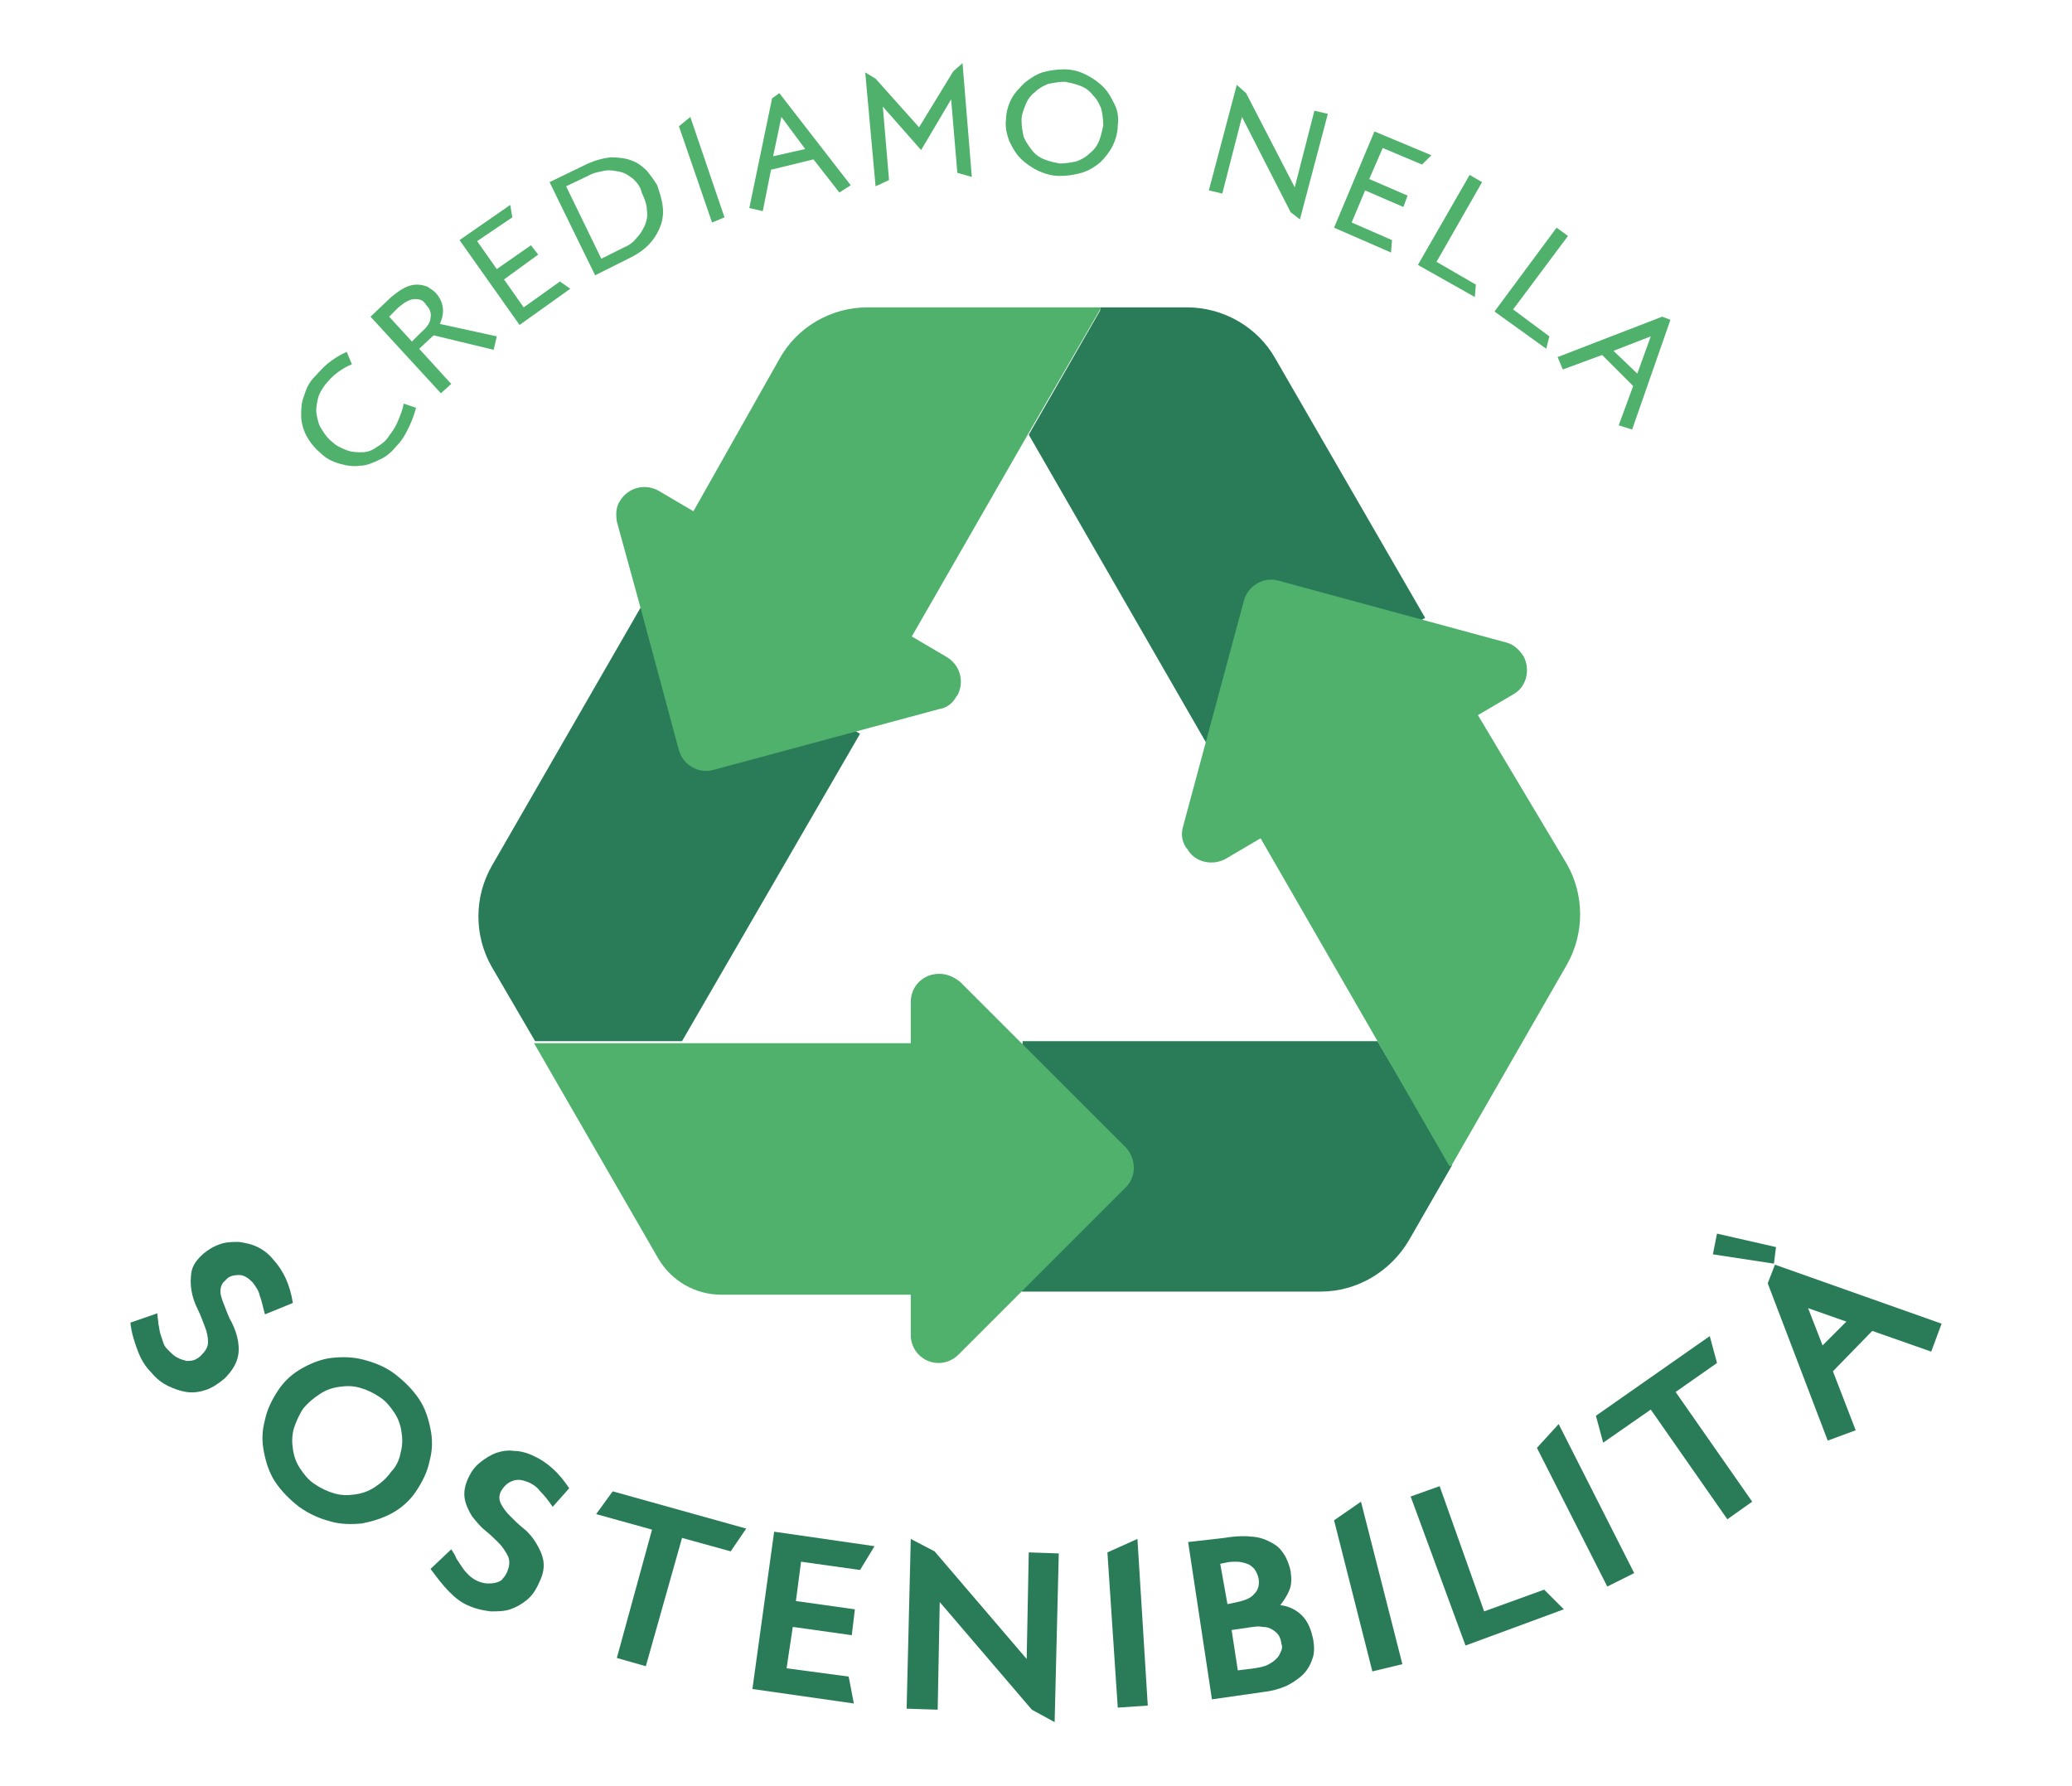
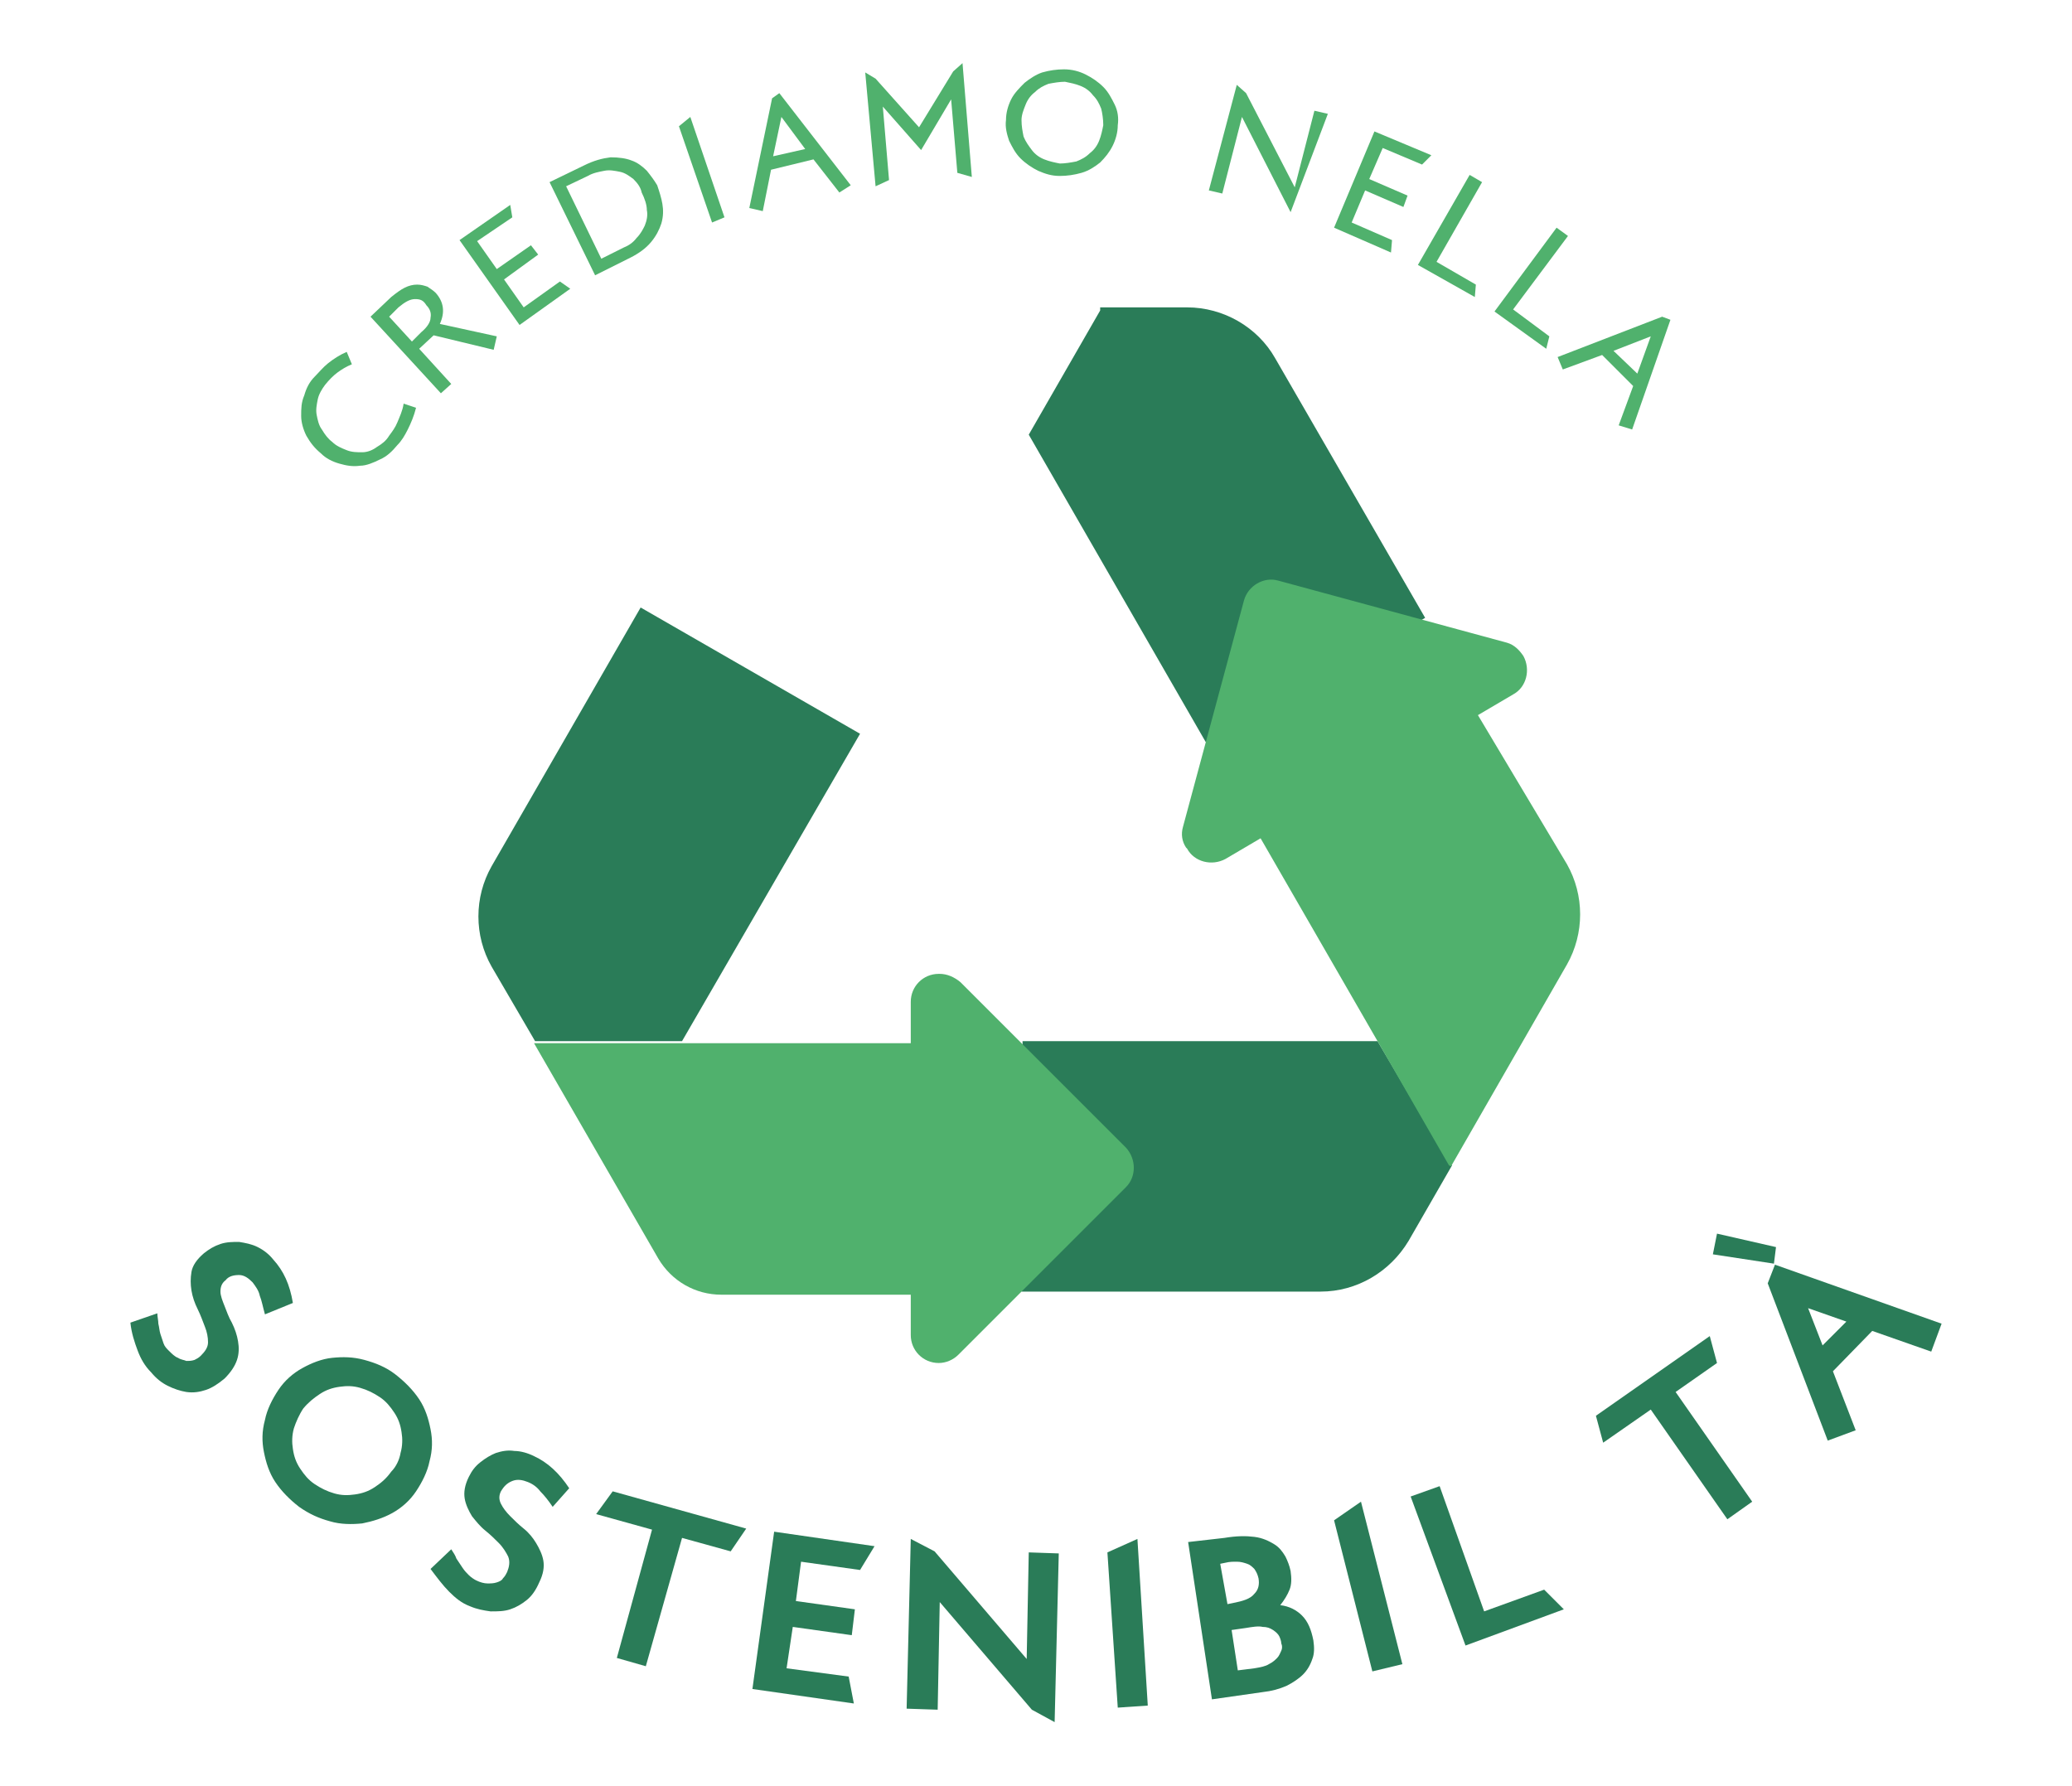
<svg xmlns="http://www.w3.org/2000/svg" id="Livello_1" x="0px" y="0px" viewBox="0 0 200.2 172.6" style="enable-background:new 0 0 200.2 172.6;" xml:space="preserve">
  <style type="text/css">
	.st0{fill:#2A7C58;}
	.st1{fill:#50B16D;}
</style>
  <g>
    <path id="XMLID_6_" class="st0" d="M133.1,100.6H98.8l-0.1,24.2h28.9c3.5,0,6.7-1.9,8.5-4.9l4.2-7.3l-0.2-0.1L133.1,100.6z" />
    <path id="XMLID_5_" class="st0" d="M83.1,70.9L61.9,58.7L47.5,83.7c-1.7,3-1.7,6.7,0,9.7l4.2,7.2h14.2L83.1,70.9z" />
    <path id="XMLID_4_" class="st0" d="M99.4,42c0,0,17.1,29.7,17.1,29.7l21.2-12l-14.5-25.1c-1.7-3-5-4.9-8.5-4.9h-8.4V30L99.4,42z" />
    <path id="XMLID_3_" class="st1" d="M90.8,94.1h-0.1c-1.5,0-2.7,1.2-2.7,2.7v4H51.6l12,20.8c1.3,2.2,3.6,3.5,6.1,3.5H88v3.9   c0,1.5,1.2,2.7,2.7,2.7h0c0.7,0,1.4-0.3,1.9-0.8l16.2-16.2c1-1,1-2.7,0-3.8l-10.2-10.2l-5.8-5.8C92.2,94.4,91.5,94.1,90.8,94.1z" />
-     <path id="XMLID_2_" class="st1" d="M92.4,67.3l0.1-0.1c0.7-1.3,0.3-2.9-1-3.7l-3.4-2l11.2-19.5l7-12.1v-0.2H83.8   c-3.5,0-6.8,1.9-8.5,5L67,49.4l-3.4-2c-1.3-0.7-2.9-0.3-3.7,1l0,0c-0.4,0.6-0.4,1.3-0.3,2l2.2,8l3.8,14.1c0.4,1.4,1.9,2.3,3.3,1.9   l21.9-5.9C91.5,68.4,92.1,67.9,92.4,67.3z" />
    <path id="XMLID_1_" class="st1" d="M142.8,69.1l3.4-2c1.3-0.7,1.7-2.4,1-3.7l0,0c-0.4-0.6-0.9-1.1-1.6-1.3l-22.1-6   c-1.4-0.4-2.9,0.5-3.3,1.9l-5.9,21.9c-0.2,0.7-0.1,1.4,0.3,2l0.1,0.1c0.7,1.3,2.4,1.7,3.7,1l3.4-2l11.3,19.6l6.9,12l0.2,0.1   l11.2-19.5c1.7-3,1.7-6.7,0-9.7L142.8,69.1z" />
    <g>
      <path class="st1" d="M39.4,41.5c-0.3,0.6-0.6,1.1-1,1.5c-0.5,0.6-1,1.1-1.7,1.4c-0.6,0.3-1.3,0.6-1.9,0.6c-0.7,0.1-1.3,0-2-0.2    c-0.7-0.2-1.3-0.5-1.8-1c-0.6-0.5-1-1-1.4-1.7c-0.3-0.6-0.5-1.3-0.5-1.9c0-0.7,0-1.3,0.3-2c0.2-0.7,0.5-1.3,1-1.8    c0.4-0.4,0.8-0.9,1.3-1.3c0.5-0.4,1.1-0.8,1.8-1.1l0.5,1.2c-0.5,0.2-1,0.5-1.4,0.8c-0.4,0.3-0.8,0.7-1.2,1.2    c-0.3,0.4-0.6,0.9-0.7,1.4c-0.1,0.5-0.2,1-0.1,1.5c0.1,0.5,0.2,1,0.5,1.4c0.3,0.5,0.6,0.9,1,1.2c0.4,0.4,0.9,0.6,1.4,0.8    c0.5,0.2,1,0.2,1.5,0.2c0.5,0,1-0.2,1.4-0.5c0.5-0.3,0.9-0.6,1.2-1.1c0.3-0.4,0.6-0.8,0.8-1.3c0.2-0.5,0.5-1.1,0.6-1.8l1.2,0.4    C40,40.2,39.7,40.9,39.4,41.5z" />
      <path class="st1" d="M47.7,33.8l-5.8-1.4l-1.4,1.3l3.1,3.4l-1,0.9l-6.8-7.4l2-1.9c0.5-0.4,0.9-0.7,1.3-0.9    c0.4-0.2,0.8-0.3,1.2-0.3c0.4,0,0.7,0.1,1,0.2c0.3,0.2,0.6,0.4,0.8,0.6c0.8,0.9,0.9,1.9,0.4,3l5.5,1.2L47.7,33.8z M40.1,28.9    c-0.5,0-1,0.3-1.6,0.8l-0.9,0.9l2.2,2.4l0.9-0.9c0.6-0.5,0.9-1,0.9-1.4c0.1-0.5-0.1-0.9-0.4-1.2C40.9,29,40.6,28.9,40.1,28.9z" />
      <path class="st1" d="M50.2,31.4l-5.8-8.2l4.9-3.4l0.2,1.2l-3.4,2.3l1.9,2.7l3.3-2.3l0.7,0.9L48.7,27l1.9,2.7l3.5-2.5l1,0.7    L50.2,31.4z" />
      <path class="st1" d="M64,19.7c0.1,0.6,0.1,1.2-0.1,1.9c-0.2,0.6-0.5,1.2-1,1.8c-0.5,0.6-1.2,1.1-2,1.5l-3.4,1.7l-4.4-9l3.3-1.6    c1-0.5,1.8-0.7,2.6-0.8c0.8,0,1.5,0.1,2,0.3c0.6,0.2,1.1,0.6,1.5,1c0.4,0.5,0.7,0.9,1,1.4C63.7,18.5,63.9,19.1,64,19.7z     M61.2,17.3c-0.4-0.3-0.8-0.6-1.3-0.7c-0.5-0.1-1-0.2-1.5-0.1c-0.5,0.1-1.1,0.2-1.6,0.5l-2.1,1l3.4,7l2.2-1.1    c0.5-0.2,0.9-0.5,1.2-0.9c0.4-0.4,0.6-0.8,0.8-1.2c0.2-0.5,0.3-1,0.2-1.5c0-0.5-0.2-1.1-0.5-1.7C61.9,18.1,61.6,17.7,61.2,17.3z" />
      <path class="st1" d="M68.8,21.5l-3.2-9.3l1.1-0.9L70,21L68.8,21.5z" />
      <path class="st1" d="M81.1,18.6l-2.5-3.2l-4.1,1l-0.8,4l-1.3-0.3l2.2-10.6l0.7-0.5l6.9,8.9L81.1,18.6z M75.5,11.3l-0.8,3.8    l3.1-0.7L75.5,11.3z" />
      <path class="st1" d="M92.5,16.7l-0.6-7.1l0,0L89,14.5l-3.7-4.2l0,0l0.6,7.1l-1.3,0.6L83.6,7l1,0.6l4.2,4.7l3.3-5.4L93,6.1l0.9,11    L92.5,16.7z" />
      <path class="st1" d="M107.5,14.1c-0.3,0.6-0.7,1.1-1.2,1.6c-0.5,0.4-1.1,0.8-1.8,1c-0.7,0.2-1.4,0.3-2.1,0.3    c-0.8,0-1.4-0.2-2.1-0.5c-0.6-0.3-1.2-0.7-1.7-1.2c-0.5-0.5-0.8-1.1-1.1-1.7c-0.2-0.6-0.4-1.3-0.3-2c0-0.7,0.2-1.4,0.5-2    S98.5,8.5,99,8c0.5-0.4,1.1-0.8,1.7-1c0.7-0.2,1.4-0.3,2.1-0.3c0.8,0,1.5,0.2,2.1,0.5c0.6,0.3,1.2,0.7,1.7,1.2    c0.5,0.5,0.8,1.1,1.1,1.7c0.3,0.6,0.4,1.3,0.3,2C108,12.8,107.8,13.5,107.5,14.1z M106.4,10.5c-0.2-0.5-0.4-0.9-0.8-1.3    c-0.3-0.4-0.7-0.7-1.2-0.9c-0.5-0.2-1-0.3-1.5-0.4c-0.5,0-1.1,0.1-1.6,0.2c-0.5,0.2-0.9,0.4-1.3,0.8c-0.4,0.3-0.7,0.7-0.9,1.2    c-0.2,0.5-0.4,1-0.4,1.5c0,0.6,0.1,1.1,0.2,1.6c0.2,0.5,0.5,0.9,0.8,1.3c0.3,0.4,0.7,0.7,1.2,0.9c0.5,0.2,1,0.3,1.5,0.4    c0.5,0,1.1-0.1,1.6-0.2c0.5-0.2,0.9-0.4,1.3-0.8c0.4-0.3,0.7-0.7,0.9-1.2s0.3-1,0.4-1.5C106.6,11.5,106.5,10.9,106.4,10.5z" />
-       <path class="st1" d="M124.7,20.5l-4.7-9.2l-1.9,7.4l-1.3-0.3l2.7-10.2l0.9,0.8l4.7,9.1l1.9-7.4l1.3,0.3l-2.7,10.2L124.7,20.5z" />
+       <path class="st1" d="M124.7,20.5l-4.7-9.2l-1.9,7.4l-1.3-0.3l2.7-10.2l0.9,0.8l4.7,9.1l1.9-7.4l1.3,0.3L124.7,20.5z" />
      <path class="st1" d="M128.9,22l3.9-9.3l5.5,2.3l-0.9,0.9l-3.8-1.6l-1.3,3l3.7,1.6l-0.4,1.1l-3.7-1.6l-1.3,3.1l3.9,1.7l-0.1,1.2    L128.9,22z" />
      <path class="st1" d="M137,25.6l5-8.7l1.2,0.7l-4.4,7.7l3.8,2.2l-0.1,1.2L137,25.6z" />
      <path class="st1" d="M144.4,30.1l6-8.1l1.1,0.8l-5.3,7.1l3.5,2.6l-0.3,1.2L144.4,30.1z" />
      <path class="st1" d="M156.4,41.1l1.4-3.8l-3-3l-3.8,1.4l-0.5-1.2l10.1-3.9l0.8,0.3l-3.7,10.6L156.4,41.1z M159.5,32.5l-3.6,1.4    l2.3,2.2L159.5,32.5z" />
    </g>
    <g>
      <path class="st0" d="M25.6,127c-0.2-0.7-0.3-1.3-0.5-1.8c-0.1-0.5-0.4-0.9-0.7-1.3c-0.4-0.4-0.8-0.7-1.3-0.7c-0.5,0-1,0.1-1.3,0.5    c-0.4,0.3-0.5,0.7-0.5,1.1c0,0.4,0.2,0.9,0.4,1.4c0.2,0.5,0.4,1.1,0.7,1.6c0.3,0.6,0.5,1.2,0.6,1.8c0.1,0.6,0.1,1.2-0.1,1.8    c-0.2,0.6-0.6,1.2-1.2,1.8c-0.6,0.5-1.2,0.9-1.8,1.1c-0.6,0.2-1.2,0.3-1.9,0.2c-0.6-0.1-1.2-0.3-1.8-0.6c-0.6-0.3-1.1-0.7-1.6-1.3    c-0.6-0.6-1-1.3-1.3-2.1c-0.3-0.8-0.6-1.7-0.7-2.7l2.6-0.9c0,0.3,0.1,0.7,0.1,1c0.1,0.4,0.1,0.7,0.2,1c0.1,0.3,0.2,0.6,0.3,0.9    c0.1,0.3,0.3,0.5,0.5,0.7c0.3,0.3,0.6,0.6,0.9,0.7c0.3,0.2,0.6,0.2,0.8,0.3c0.3,0,0.5,0,0.8-0.1c0.2-0.1,0.4-0.2,0.6-0.4    c0.4-0.4,0.7-0.8,0.7-1.3c0-0.5-0.1-1-0.3-1.5c-0.2-0.5-0.4-1.1-0.7-1.7c-0.3-0.6-0.5-1.2-0.6-1.8c-0.1-0.6-0.1-1.2,0-1.8    c0.1-0.6,0.5-1.2,1.2-1.8c0.5-0.4,1-0.7,1.6-0.9c0.6-0.2,1.2-0.2,1.8-0.2c0.6,0.1,1.2,0.2,1.8,0.5c0.6,0.3,1.1,0.7,1.5,1.2    c1,1.1,1.6,2.4,1.9,4.2L25.6,127z" />
      <path class="st0" d="M37.9,146.2c-0.9,0.5-1.9,0.8-2.9,1c-1,0.1-2.1,0.1-3.1-0.2c-1.1-0.3-2-0.7-3-1.4c-0.9-0.7-1.7-1.5-2.3-2.4    c-0.6-0.9-0.9-1.9-1.1-2.9c-0.2-1-0.2-2,0.1-3.1c0.2-1,0.7-2,1.3-2.9c0.6-0.9,1.4-1.6,2.3-2.1c0.9-0.5,1.9-0.9,2.9-1    c1-0.1,2-0.1,3.1,0.2c1.1,0.3,2.1,0.7,3,1.4c0.9,0.7,1.7,1.5,2.3,2.4c0.6,0.9,0.9,1.9,1.1,2.9c0.2,1,0.2,2-0.1,3.1    c-0.2,1-0.7,2-1.3,2.9C39.6,145,38.8,145.7,37.9,146.2z M38.7,140.4c0.2-0.7,0.2-1.4,0.1-2c-0.1-0.7-0.3-1.3-0.7-1.9    c-0.4-0.6-0.8-1.1-1.4-1.5c-0.6-0.4-1.2-0.7-1.9-0.9c-0.7-0.2-1.3-0.2-2-0.1c-0.7,0.1-1.3,0.3-1.9,0.7c-0.6,0.4-1.1,0.8-1.6,1.4    c-0.4,0.6-0.7,1.3-0.9,1.9c-0.2,0.7-0.2,1.4-0.1,2c0.1,0.7,0.3,1.3,0.7,1.9c0.4,0.6,0.8,1.1,1.4,1.5s1.2,0.7,1.9,0.9    c0.7,0.2,1.3,0.2,2,0.1c0.7-0.1,1.3-0.3,1.9-0.7c0.6-0.4,1.1-0.8,1.6-1.5C38.3,141.7,38.6,141,38.7,140.4z" />
      <path class="st0" d="M53.4,145.6c-0.4-0.6-0.8-1.1-1.2-1.5c-0.3-0.4-0.7-0.7-1.2-0.9c-0.5-0.2-1-0.3-1.5-0.1    c-0.5,0.2-0.8,0.5-1.1,1c-0.2,0.4-0.2,0.8,0,1.2c0.2,0.4,0.5,0.8,0.9,1.2c0.4,0.4,0.8,0.8,1.3,1.2c0.5,0.4,0.9,0.9,1.2,1.4    c0.3,0.5,0.6,1.1,0.7,1.7c0.1,0.6,0,1.3-0.4,2.1c-0.3,0.7-0.7,1.3-1.2,1.7c-0.5,0.4-1,0.7-1.6,0.9c-0.6,0.2-1.2,0.2-1.9,0.2    c-0.7-0.1-1.3-0.2-2-0.5c-0.8-0.3-1.4-0.8-2-1.4c-0.6-0.6-1.2-1.4-1.8-2.2l2-1.9c0.2,0.3,0.4,0.6,0.5,0.9c0.2,0.3,0.4,0.6,0.6,0.9    c0.2,0.3,0.4,0.5,0.6,0.7c0.2,0.2,0.5,0.4,0.7,0.5c0.4,0.2,0.8,0.3,1.1,0.3c0.3,0,0.6,0,0.9-0.1c0.3-0.1,0.5-0.2,0.6-0.4    c0.2-0.2,0.3-0.4,0.4-0.6c0.2-0.5,0.3-1,0.1-1.5c-0.2-0.4-0.5-0.9-0.9-1.3c-0.4-0.4-0.8-0.8-1.3-1.2c-0.5-0.4-0.9-0.9-1.3-1.4    c-0.3-0.5-0.6-1.1-0.7-1.7c-0.1-0.6,0-1.3,0.4-2.1c0.3-0.6,0.6-1,1.1-1.4c0.5-0.4,1-0.7,1.5-0.9c0.6-0.2,1.2-0.3,1.8-0.2    c0.6,0,1.3,0.2,1.9,0.5c1.3,0.6,2.4,1.6,3.4,3.1L53.4,145.6z" />
      <path class="st0" d="M70.6,149.9l-4.7-1.3L62.4,161l-2.8-0.8l3.4-12.4l-5.4-1.5l1.6-2.2l12.9,3.6L70.6,149.9z" />
      <path class="st0" d="M83.1,151.7l-5.7-0.8l-0.5,3.8l5.7,0.8l-0.3,2.5l-5.7-0.8l-0.6,4l6,0.8l0.5,2.6l-9.8-1.4l2.1-15.2l9.7,1.4    L83.1,151.7z" />
      <path class="st0" d="M101.9,166.4l-2.2-1.2l-8.9-10.4l-0.2,10.4l-3-0.1l0.4-16.4l2.3,1.2l8.9,10.4l0.2-10.3l2.9,0.1L101.9,166.4z" />
      <path class="st0" d="M110.9,164.8L108,165l-1-15l2.9-1.3L110.9,164.8z" />
      <path class="st0" d="M118.3,148.6c1.2-0.2,2.1-0.2,2.9-0.1c0.8,0.1,1.4,0.4,1.9,0.7c0.5,0.3,0.8,0.7,1.1,1.2    c0.2,0.4,0.4,0.9,0.5,1.4c0.1,0.7,0.1,1.3-0.1,1.8c-0.2,0.5-0.5,1-0.9,1.5c0.9,0.1,1.6,0.5,2.1,1c0.6,0.6,0.9,1.4,1.1,2.4    c0.1,0.7,0.1,1.3-0.1,1.8c-0.2,0.6-0.5,1.1-0.9,1.5c-0.4,0.4-1,0.8-1.6,1.1c-0.7,0.3-1.4,0.5-2.3,0.6l-4.9,0.7l-2.3-15.2    L118.3,148.6z M118.6,155l0.5-0.1c1-0.2,1.7-0.4,2.1-0.9c0.4-0.4,0.5-0.9,0.4-1.5c-0.1-0.4-0.2-0.6-0.4-0.9    c-0.2-0.2-0.4-0.4-0.7-0.5c-0.3-0.1-0.6-0.2-1-0.2c-0.4,0-0.7,0-1.1,0.1l-0.5,0.1L118.6,155z M119.6,161.4l1.6-0.2    c0.6-0.1,1.1-0.2,1.4-0.4c0.4-0.2,0.6-0.4,0.8-0.6c0.2-0.2,0.3-0.5,0.4-0.7c0.1-0.2,0.1-0.5,0-0.7c0-0.2-0.1-0.5-0.2-0.7    c-0.1-0.2-0.3-0.4-0.6-0.6c-0.3-0.2-0.6-0.3-1-0.3c-0.4-0.1-1,0-1.6,0.1l-1.4,0.2L119.6,161.4z" />
      <path class="st0" d="M135.5,160.8l-2.9,0.7l-3.7-14.6l2.6-1.8L135.5,160.8z" />
      <path class="st0" d="M143.4,155.7l5.8-2.1l1.9,1.9l-9.5,3.5l-5.3-14.4l2.8-1L143.4,155.7z" />
-       <path class="st0" d="M157.9,152l-2.6,1.3l-6.8-13.4l2.1-2.3L157.9,152z" />
      <path class="st0" d="M165.9,131.7l-4,2.8l7.4,10.6l-2.4,1.7l-7.4-10.6l-4.6,3.2l-0.7-2.6l11-7.7L165.9,131.7z" />
      <path class="st0" d="M165.9,119.2l5.7,1.3l-0.2,1.6l-5.9-0.9L165.9,119.2z M187.6,127.9l-1,2.7l-5.7-2l-3.8,3.9l2.2,5.7l-2.7,1    l-5.8-15.2l0.7-1.8L187.6,127.9z M174.7,126.4l1.4,3.6l2.3-2.3L174.7,126.4z" />
    </g>
  </g>
</svg>